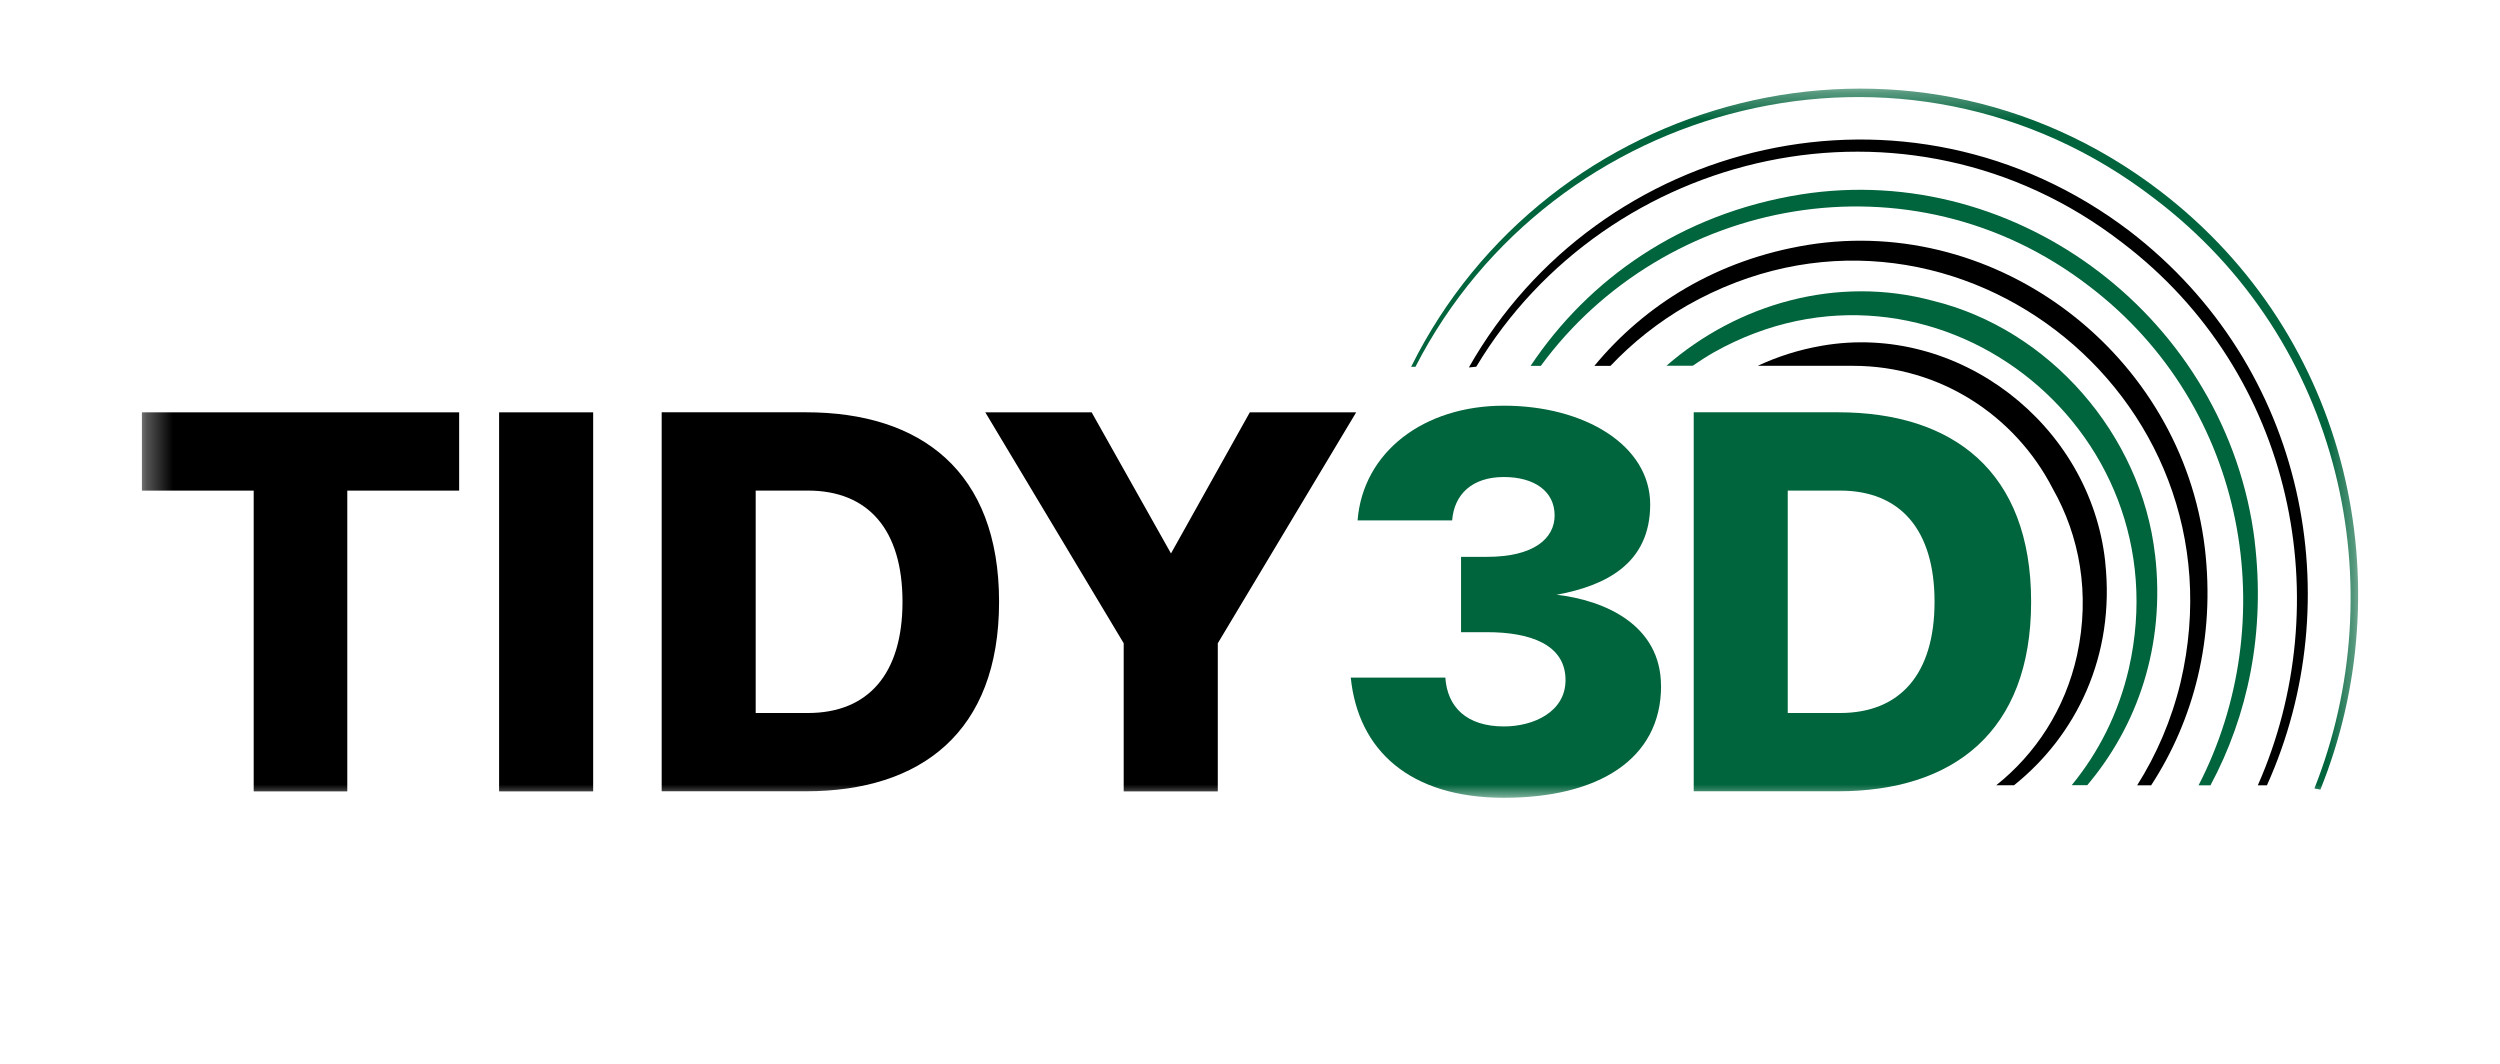
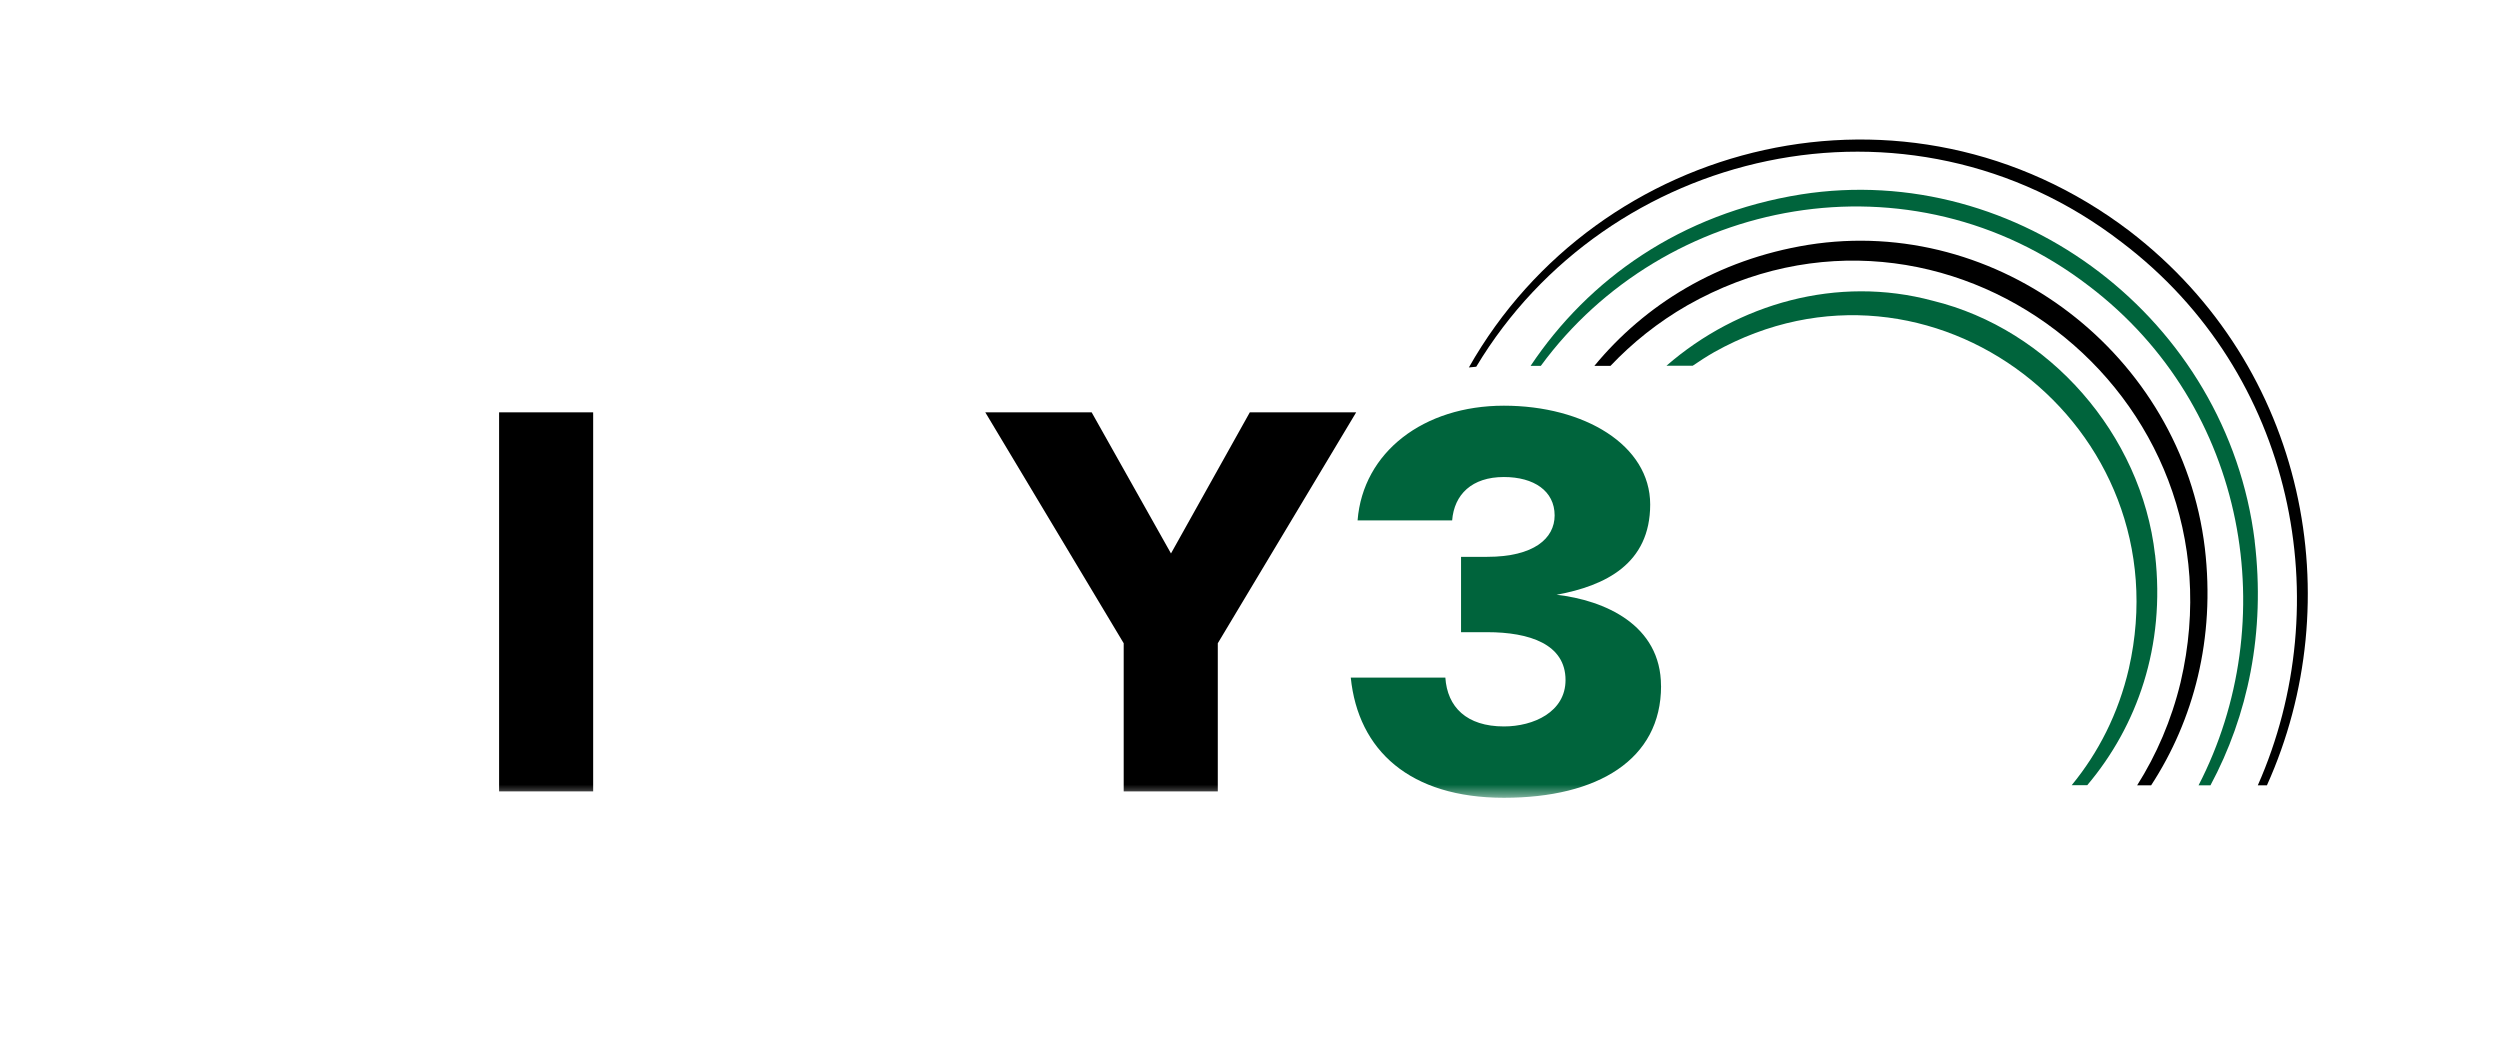
<svg xmlns="http://www.w3.org/2000/svg" width="94" height="40" viewBox="0 0 94 40" fill="none">
  <mask id="mask0_1049_131145" style="mask-type:luminance" maskUnits="userSpaceOnUse" x="5" y="3" width="84" height="27">
    <path d="M88.669 3.332H5.336V29.999H88.669V3.332Z" fill="white" />
  </mask>
  <g mask="url(#mask0_1049_131145)">
-     <path d="M17.264 15.504V18.447H13.058V29.756H9.539V18.447H5.336V15.504H17.264Z" fill="black" />
    <path d="M18.766 29.756V15.504H22.303V29.756H18.766Z" fill="black" />
-     <path d="M30.305 15.502C34.619 15.502 37.565 17.715 37.565 22.627C37.565 27.54 34.619 29.752 30.305 29.752H24.879V15.5H30.305V15.502ZM30.378 26.809C32.638 26.809 33.934 25.346 33.934 22.627C33.934 19.908 32.638 18.446 30.378 18.446H28.414V26.809H30.378Z" fill="black" />
    <path d="M50.992 15.504L45.789 24.186V29.756H42.251V24.186L37.047 15.504H41.046L44.029 20.81L46.993 15.504H50.992Z" fill="black" />
    <path d="M62.456 25.797C62.456 28.552 60.086 29.997 56.548 29.997C53.011 29.997 51.066 28.215 50.789 25.477H54.345C54.418 26.583 55.141 27.314 56.548 27.314C57.659 27.314 58.864 26.771 58.864 25.57C58.864 24.221 57.511 23.77 55.917 23.77H54.935V20.937H55.917C57.677 20.937 58.454 20.243 58.454 19.38C58.454 18.461 57.677 17.936 56.546 17.936C55.342 17.936 54.677 18.593 54.601 19.567H51.045C51.248 16.999 53.527 15.254 56.546 15.254C59.565 15.254 62.047 16.735 62.047 18.968C62.047 21.201 60.363 22.025 58.528 22.363C60.324 22.569 62.454 23.487 62.454 25.794L62.456 25.797Z" fill="#00643C" />
-     <path d="M69.109 15.502C73.424 15.502 76.37 17.715 76.37 22.627C76.37 27.54 73.424 29.752 69.109 29.752H63.684V15.5H69.109V15.502ZM69.183 26.809C71.443 26.809 72.739 25.346 72.739 22.627C72.739 19.908 71.443 18.446 69.183 18.446H67.219V26.809H69.183Z" fill="#00643C" />
    <path d="M80.075 8.691C71.706 2.325 60.098 5.213 55.23 13.816C55.322 13.805 55.416 13.796 55.507 13.789C60.423 5.597 71.72 2.908 79.769 9.103C86.315 14.064 87.919 22.688 84.893 29.529H85.236C88.365 22.589 86.754 13.819 80.075 8.691Z" fill="black" />
    <path d="M84.777 20.34C83.753 12.03 75.896 6.028 67.723 7.309C63.196 8.031 59.727 10.496 57.551 13.756H57.935C62.576 7.43 71.837 5.604 78.54 10.75C84.551 15.318 85.833 23.396 82.665 29.529H83.113C84.519 26.909 85.188 23.778 84.775 20.34H84.777Z" fill="#00643C" />
    <path d="M82.902 20.606C82.027 13.326 75.138 8.064 67.985 9.207C64.566 9.762 61.844 11.461 59.949 13.756H60.555C61.376 12.891 62.335 12.118 63.439 11.484C73.102 6 84.547 14.74 81.99 25.655C81.645 27.085 81.083 28.379 80.356 29.529H80.882C82.479 27.078 83.302 24.017 82.902 20.606Z" fill="black" />
    <path d="M81.03 20.867C80.518 16.336 77.051 12.374 72.672 11.308C69.086 10.341 65.343 11.416 62.66 13.751H63.647C63.91 13.571 64.18 13.397 64.463 13.235C72.579 8.702 82.122 15.991 80.045 25.139C79.654 26.83 78.898 28.304 77.895 29.524H78.48C80.361 27.297 81.426 24.292 81.032 20.865L81.03 20.867Z" fill="#00643C" />
-     <path d="M79.158 21.134C78.598 15.934 73.604 12.116 68.513 12.998C67.637 13.148 66.83 13.41 66.09 13.755H69.678C72.942 13.755 75.771 15.627 77.181 18.369C78.187 20.141 78.6 22.31 78.098 24.631C77.645 26.683 76.528 28.354 75.056 29.527H75.725C78.056 27.664 79.54 24.674 79.156 21.134H79.158Z" fill="black" />
-     <path d="M81.208 7.173C71.621 -0.147 58.157 3.509 53.059 13.791H53.221C58.352 3.78 71.63 0.249 80.996 7.457C88.112 12.851 90.01 22.105 87.022 29.646C87.098 29.66 87.173 29.674 87.246 29.69C90.327 22.073 88.43 12.696 81.208 7.173Z" fill="#00643C" />
  </g>
</svg>